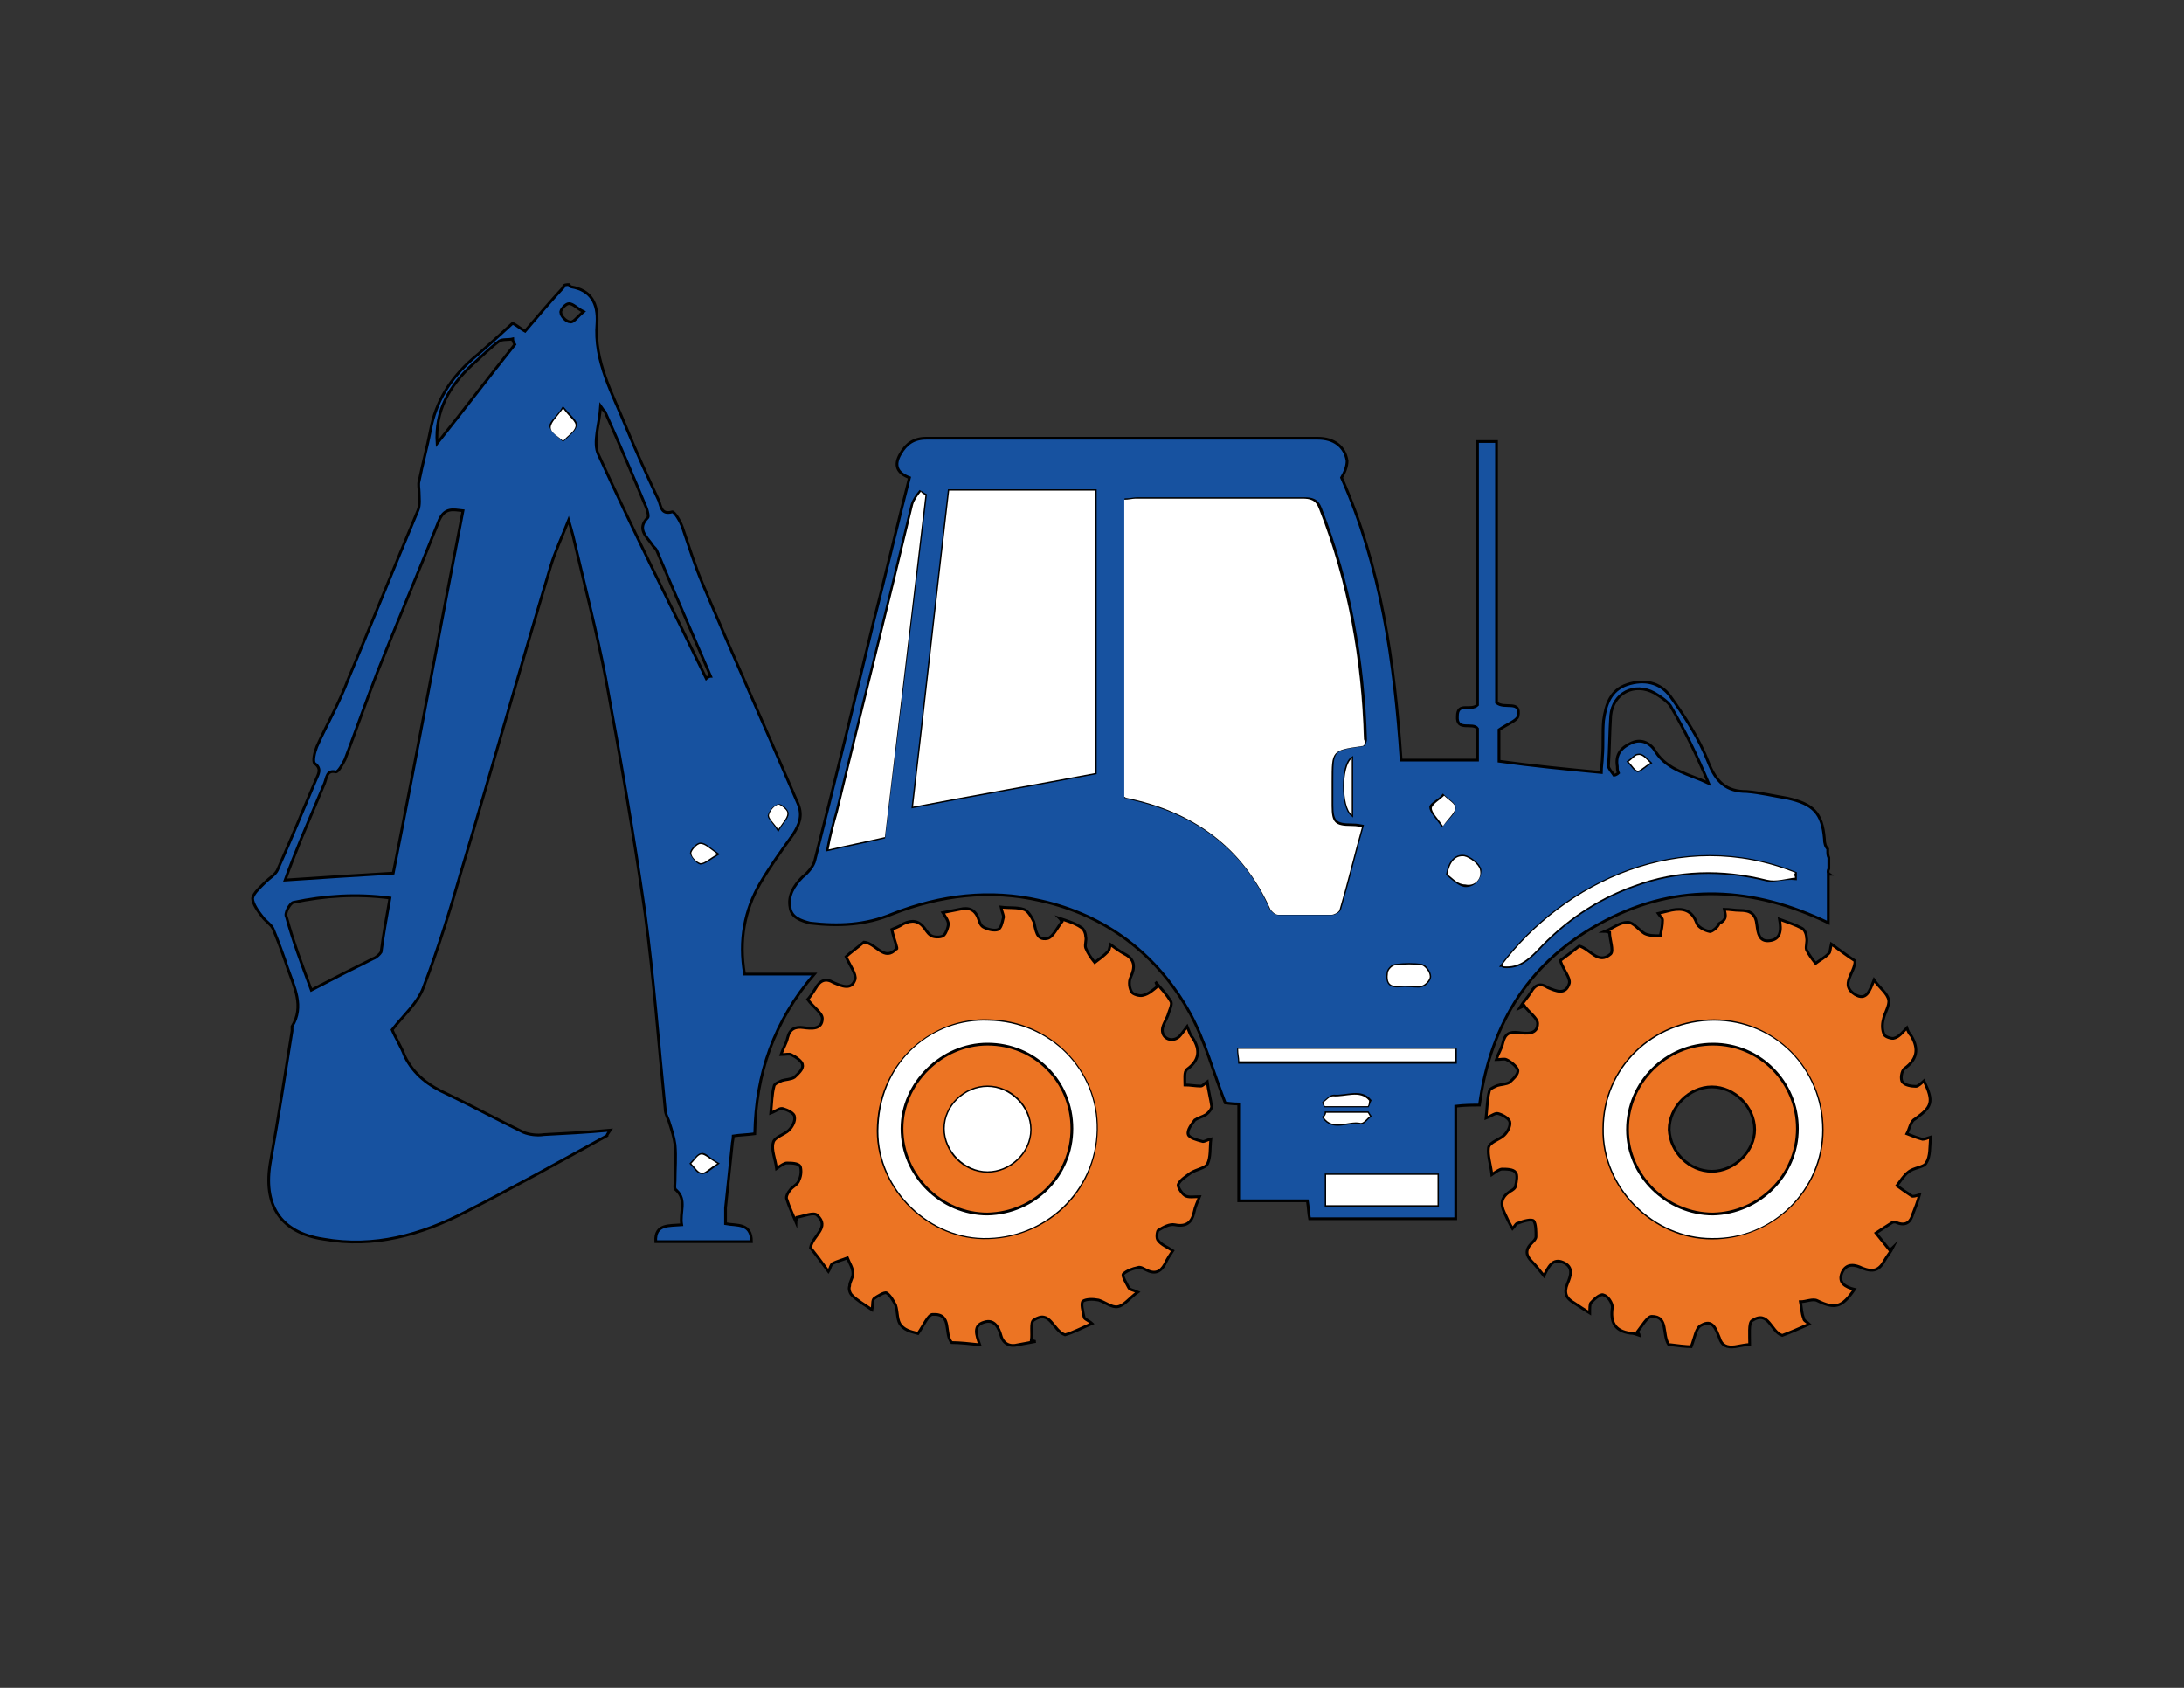
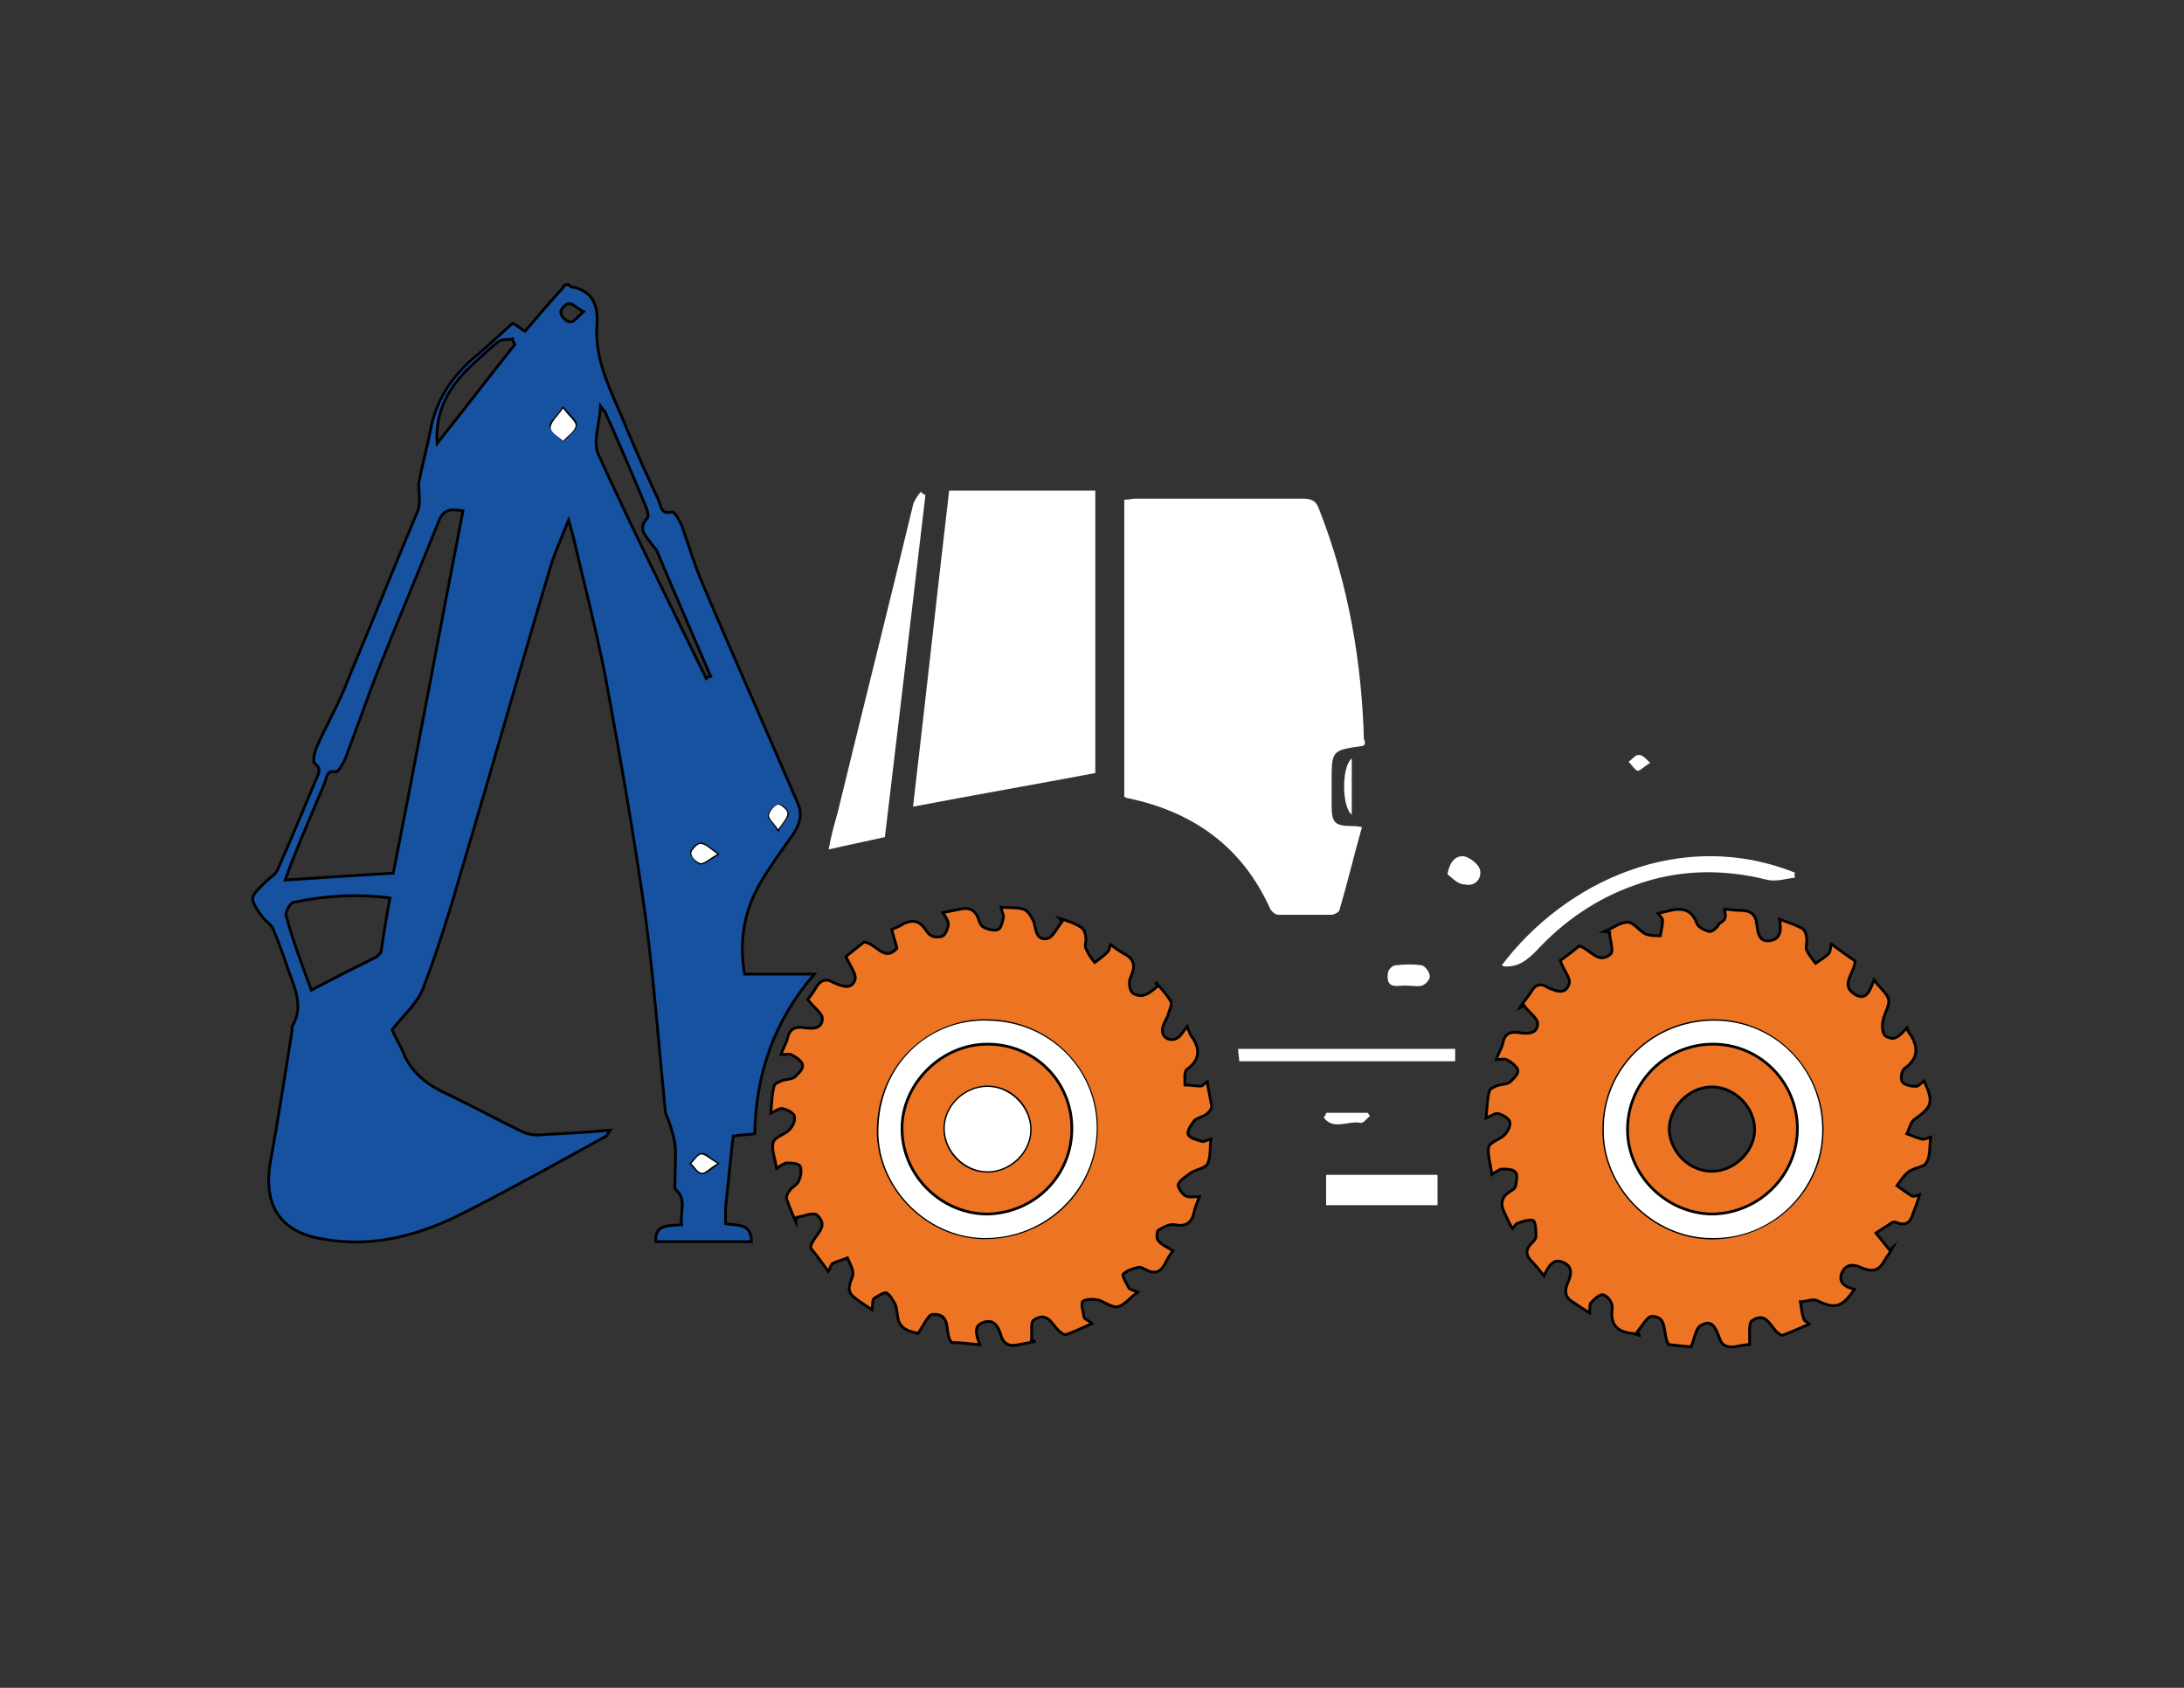
<svg xmlns="http://www.w3.org/2000/svg" version="1.1" id="Layer_1" x="0px" y="0px" viewBox="0 0 792 612" enable-background="new 0 0 792 612" xml:space="preserve">
  <rect x="0" y="0" width="792" height="612" fill="#333333" stroke="none" />
  <path fill="#1752A0" stroke="#000000" stroke-miterlimit="10" d="M206.3,103.2c0.4,0.4,0.4,0.8,0.8,0.8c7.3,1.2,9.8,6.1,9.4,13.1  c-1.2,13.9,5.7,25.7,10.6,37.9c3.7,9,7.8,18,11.8,26.5c0.8,2,0.8,5.3,4.9,4.1c0.8,0,2.9,3.3,3.7,5.7c2.4,6.9,4.5,13.9,7.3,20.4  c11.4,26.9,23.3,53.4,34.7,80c1.6,4.1,0.4,7.3-2,11c-4.1,5.7-8.2,11.4-11.8,17.5c-5.7,9.8-7.8,20.8-5.7,33c7.8,0,15.9,0,25.3,0  c-14.7,17.1-21.2,36.3-21.6,57.9c-2.9,0.4-5.3,0.4-7.8,0.8c0,1.2-0.4,2.4-0.4,3.3c-0.8,7.8-1.6,15.1-2.4,22.8c0,1.6,0,3.7,0,5.7  c4.1,0.8,9.4-0.4,9.4,6.5c-11.4,0-22.8,0-34.7,0c-0.4-6.5,4.9-5.7,9.4-6.1c-0.8-4.5,2-9-2-12.6c-0.8-0.4-0.4-2-0.4-3.3  c0-4.5,0.4-8.6,0-13.1c-0.4-2.9-1.2-5.3-2-7.8c-0.4-1.6-1.6-3.3-1.6-5.3c-2.4-23.7-4.1-47.3-7.3-71c-4.1-28.6-9-56.7-14.3-85.3  c-3.3-17.1-7.8-34.3-11.8-51.4c-0.4-1.6-0.8-2.9-1.6-5.7c-2.4,6.1-4.9,11.4-6.5,16.7c-11,36.7-21.2,73-32.2,109.8  c-4.1,14.3-8.6,29-13.9,42.8c-2,5.7-7.3,10.2-11.4,15.5c1.2,2.9,3.3,6.1,4.5,9.4c3.3,6.9,9,11,15.5,13.9c9.4,4.5,18.4,9.4,27.7,13.9  c2,0.8,4.9,1.2,7.3,0.8c7.8-0.4,15.5-0.8,24.1-1.6c-0.8,1.2-1.2,1.6-1.2,2c-17.1,9.4-33.9,18.8-51.4,27.7  c-15.9,8.2-33,13.1-51.4,9.8c-15.9-2.4-22-12.6-19.2-28.2c2.9-15.9,5.3-31.8,7.8-47.3c0-0.4,0-1.2,0-1.6c4.5-7.3,0.8-14.3-1.6-21.2  c-1.6-4.9-3.3-9.4-5.3-14.3c-0.8-1.6-2.9-2.9-3.7-4.1c-1.6-2-3.7-4.9-3.7-6.9c0.4-2,2.9-4.1,4.9-6.1c1.2-1.2,3.3-2.4,4.1-4.1  c4.9-11,9.4-22,13.9-32.6c0.8-2,2.4-4.1-0.4-6.1c-0.8-0.8,0-4.1,0.8-6.1c3.7-8.2,8.2-15.9,11.4-24.5c8.6-20.4,16.7-40.8,25.3-61.2  c0.8-2,0.4-4.5,0.4-6.5c0-1.2-0.4-2.9,0-4.1c1.2-6.1,2.9-12.2,4.1-18.4c2-10.6,7.3-18.8,15.1-25.7c4.9-4.1,9.8-8.6,14.7-13.1  c1.6,0.8,2.9,2,4.5,2.9c4.5-5.3,9-10.6,13.9-15.9C204.2,103.2,205.5,103.2,206.3,103.2z M142.6,316.6c8.6-43.2,16.7-87.3,25.3-131.4  c-3.7-0.4-6.5-1.2-8.6,3.3c-7.3,18.4-15.1,36.7-22.4,55.1c-4.1,10.6-7.8,21.2-11.8,31.8c-0.8,1.6-2.4,4.5-3.3,4.5  c-3.3-0.8-3.3,2-4.1,4.1c-2.9,6.9-5.7,13.5-8.6,20.4c-2,4.9-4.1,10.2-5.7,14.7C116.5,318.2,129.2,317.4,142.6,316.6z M141.4,325.6  c-12.2-1.6-23.7-0.8-35.1,1.6c-1.2,0.4-3.3,4.1-2.4,5.3c2.4,9,5.7,17.5,9,26.5c7.8-4.1,15.1-7.8,22.4-11.4c1.2-0.4,2.4-1.6,2.9-2.4  C139,339,140.2,332.5,141.4,325.6z M256.1,246c0.4-0.4,1.2-0.8,1.6-0.8c-6.5-15.1-13.1-30.2-19.6-45.7c-0.4-0.8-1.2-1.2-1.6-2  c-2-2.9-5.7-5.7-1.6-9.8c0.4-0.4,0-2-0.4-3.3c-4.9-11.8-9.8-23.3-15.1-35.1c-0.4-0.4-0.8-0.8-1.6-2c-0.4,6.5-2.9,13.1-0.8,17.5  C229.5,192.2,243,219.1,256.1,246z M158.5,160.8c9.4-11.8,18.8-24.1,28.2-35.9c-0.4-0.8-0.8-1.2-0.8-2c-1.6,0.4-3.7,0-4.9,0.8  c-3.3,2.4-6.5,5.7-9.8,8.6C163,139.9,157.7,148.9,158.5,160.8z M204.2,148.1c-2,3.3-4.5,4.9-4.5,6.5c0.4,1.6,2.9,3.3,4.5,4.9  c1.6-1.6,4.1-3.3,4.5-5.3C209.1,153,206.7,151,204.2,148.1z M260.1,421.9c-2.9-1.6-4.5-3.7-5.7-3.3c-1.2,0-2.4,2-3.7,3.3  c1.2,1.2,2.4,3.3,3.7,3.3C255.6,425.5,257.3,423.9,260.1,421.9z M260.1,309.7c-2.9-2-4.5-3.7-6.1-3.7c-1.2,0-3.3,2.4-3.3,3.3  c0.4,1.2,2,3.3,3.3,3.7C255.6,312.9,257.3,311.3,260.1,309.7z M282.2,300.7c1.6-2.9,3.3-4.1,3.3-5.7c0-1.2-2.4-3.3-3.3-2.9  c-1.2,0.4-2.9,2-3.3,3.7C278.9,296.6,280.5,297.8,282.2,300.7z M211.6,113c-2.4-1.2-3.7-2.9-5.3-2.9c-1.2,0-3.3,2.4-2.9,3.3  c0,1.2,2,3.3,3.3,3.3C207.9,117.1,209.1,115.1,211.6,113z" />
-   <path fill="#1752A0" stroke="#000000" stroke-miterlimit="10" d="M663.2,315c0-0.4,0-0.4,0-0.8s0-1.2,0-1.6s0-0.4,0-0.8s0-0.8,0-0.8  c-0.4-0.8-0.4-1.6-0.4-2.4c0-0.4,0-0.8,0-0.8c-0.8-0.8-1.2-2-1.2-3.7c-0.8-9.4-4.1-12.6-13.5-14.7c-4.9-0.8-9.8-2-14.7-2.4  c-7.3,0-11-3.3-13.9-10.6c-3.3-8.6-8.6-16.7-13.9-24.1c-3.7-4.9-9.4-6.1-15.5-4.1c-6.1,2-7.8,7.3-8.6,13.1c-0.4,4.5,0,8.6-0.4,13.1  c0,1.6-0.4,3.7-0.4,5.7c-12.6-1.2-24.9-2.4-37.1-4.1v-11.4c2.9-2,6.5-3.3,6.9-4.9c1.2-6.1-4.9-2.4-7.8-4.9v-94.7h-6.9v95.5  c-2.4,2.4-7.3-1.2-7.3,4.1c-0.4,5.7,5.7,2,7.3,4.5v11.4h-27.7c-2.4-35.5-7.3-70.2-21.6-102.4c1.2-2,2-4.1,2-6.1  c-0.8-5.3-4.9-8.2-10.6-8.2c-47.3,0-94.7,0-142,0c-4.5,0-7.3,2-9.4,5.7c-2.4,4.1-1.2,6.9,3.3,8.6c-4.5,17.5-8.6,35.1-13.1,52.6  c-6.9,28.6-13.9,57.5-21.2,86.1c-0.4,2-2.4,4.5-4.5,6.1c-3.3,3.3-5.3,6.9-4.5,11c0.4,3.7,4.1,4.9,7.3,5.7c10.2,1.2,20,0.8,29.8-3.3  c17.5-6.9,35.5-9,53.4-4.9c24.1,5.3,42.8,19.6,54.7,41.2c5.3,9.8,8.2,20.8,12.6,32.2c0.4,0,2.4,0.4,4.9,0.4v35.1h24.9  c0.4,2.4,0.4,4.5,0.8,6.5h53v-40.8c3.3-0.4,6.1-0.4,8.6-0.4c4.1-30.2,18.8-53,45.7-66.9c26.5-13.9,53.9-12.2,80.8,0.8V317h0.4  C662.8,316.6,662.8,315.8,663.2,315z M523.3,288.5c1.6,1.6,4.1,2.9,4.1,4.5c0,1.6-2,3.3-4.5,6.1c-2-2.9-4.1-4.9-4.1-6.5  C519.2,291.3,522.1,290.1,523.3,288.5z M503.3,352.9c0-1.2,1.6-2.9,2.9-2.9c3.3-0.4,6.5-0.4,9.4,0c1.2,0.4,2.9,2.4,2.9,4.1  c0,1.2-1.6,2.9-2.9,3.3c-1.2,0.4-3.3,0-5.3,0C507.8,357,502.5,359.4,503.3,352.9z M320.5,303.6c-6.9,1.6-13.5,2.9-20.4,4.5  c0.8-4.5,2-9,3.3-13.5c9-37.1,18.4-74.3,27.3-111.4c0.4-1.6,1.6-3.3,2.9-4.9c0.8,0.4,1.2,0.8,2,1.2  C330.7,221.1,325.4,262.8,320.5,303.6z M397.2,280.3c-21.6,4.1-43.2,7.8-66.1,12.2c4.5-38.4,8.6-76.3,13.1-114.6h53V280.3z   M409.1,289.3c-0.4,0-0.4-0.4-0.8-0.4V181.2c1.6,0,2.9-0.4,4.1-0.4c20,0,40.4,0,60.4,0c2.9,0,4.9,0.4,6.1,3.7  c10.6,26.9,15.5,55.1,16.3,83.6c0,0.8-0.4,1.2-0.4,1.6c-0.4,0.4-0.4,0.4-0.8,0.4c-11,1.6-11,1.6-11,13.1c0,2.9,0,5.7,0,8.6  c0,6.1,1.2,7.3,7.3,7.3c0.8,0,1.6,0,3.7,0.4c-2.9,10.2-5.3,20.4-8.2,30.2c-0.4,0.8-2,1.6-2.9,1.6c-6.5,0-12.6,0-19.2,0  c-1.2,0-2.4-1.2-2.9-2C451.1,307.2,433.1,294.2,409.1,289.3z M490.2,275v20.4C486.6,292.5,486.6,277.4,490.2,275z M480,399.8  c1.2-0.8,2.4-2.4,3.7-2.4c4.5,0.4,9.8-2.4,13.1,1.6c-0.4,0.8-0.4,1.2-0.8,2h-15.5C480.5,400.7,480,400.2,480,399.8z M480.9,403.5  H496l0.8,1.2c-1.2,0.8-2.4,2.9-3.7,2.4c-4.1-0.8-9.8,2.9-13.1-2C480.5,404.7,480.9,403.9,480.9,403.5z M521.3,437h-40.4v-11h40.4  V437z M527.8,385.2h-78.3c0-1.6-0.4-2.9-0.4-4.5h78.7V385.2z M531,321.1c-2-0.4-4.1-2.4-6.1-4.1c0.8-4.5,2.9-6.9,6.1-6.5  c2,0.4,5.3,2.9,5.7,4.9C536.8,318.6,534.3,321.5,531,321.1z M584.1,259.5c0.8-8.2,8.6-12.2,15.9-8.2c2,1.2,4.5,2.9,5.7,4.5  c5.3,9,9.8,18.4,13.9,28.2c-6.9-3.3-14.7-4.5-19.2-11.4c-1.6-2.9-4.9-4.9-8.6-3.3s-6.1,4.1-5.3,8.6c0,0.8,0,1.6,0.4,2.4  c-0.4,0.4-1.2,0.8-1.6,0.8c-0.8-1.2-2-2.4-2-3.3C583.7,271.7,583.7,265.6,584.1,259.5z M598.4,276.6c-2,1.2-3.7,2.9-4.5,2.9  c-1.2-0.4-2-2-3.3-3.3c1.2-0.8,2.4-2.4,3.3-2.4C595.5,273.4,596.7,275,598.4,276.6z M640.8,319.1c-16.3-4.1-32.6-3.7-48.1,2  c-13.9,4.9-25.7,13.1-35.5,23.7c-3.3,3.3-6.5,6.1-11.8,5.7c-0.4,0-0.4-0.4-0.8-0.4c22.8-30.2,64.9-50.2,106.5-33.5c0,0.8,0,1.2,0,2  C647.3,318.2,643.7,319.5,640.8,319.1z" />
  <path fill="#EC7423" stroke="#000000" stroke-miterlimit="10" d="M323.4,337c0.8-0.4,2.4-0.8,4.1-2c3.3-1.6,5.7-1.2,7.8,1.6  c0.8,1.2,1.6,2.4,2.9,2.9c1.2,0.4,3.3,0.4,4.1-0.4c0.8-0.8,1.6-2.9,1.6-4.1s-1.2-2.9-2-4.1c2-0.4,4.1-0.8,6.1-1.2  c3.3-0.8,5.7,0,6.9,3.7c0.4,1.2,0.8,2.4,2,2.9c1.6,0.8,3.7,1.2,4.9,0.8c1.2-0.4,1.6-2.4,2-4.1c0.4-0.8-0.4-2-0.8-4.1  c3.3,0.4,5.7,0,8.2,0.8c1.6,0.4,2.9,2.9,3.7,4.5c0.8,2.9,0.8,6.9,4.9,6.1c2-0.4,3.7-4.1,5.3-6.1c-0.4-0.4-0.4-0.8-0.8-1.2  c2.4,0.8,5.3,1.6,7.8,3.3c0.8,0.4,1.6,2,1.6,3.3c0.4,1.2-0.4,2.9,0,4.1c0.8,2,2,3.7,3.3,5.3c1.6-1.2,3.3-2.4,4.9-4.1  c0.4-0.4,0.4-1.2,0.8-2.4c1.6,1.2,3.3,2.4,4.9,3.3c4.1,2,4.1,4.9,2.4,8.6c-0.8,1.6-0.4,4.1,0.4,5.3c0.4,0.8,2.9,1.6,4.1,1.2  c2-0.4,3.7-2,5.3-3.3c-0.4-0.4-0.4-1.2-0.8-1.6c2,2.4,4.1,4.5,5.7,7.3c0.4,1.2-0.8,3.3-1.2,4.9c-0.8,2-2,3.7-2,5.3  c0,3.3,3.7,4.5,6.1,2.4c0.8-0.8,1.6-2,2.9-3.7c0.8,2,1.2,3.3,2,4.1c2.9,4.5,2.4,8.2-2,11.4c-1.2,0.8-0.8,3.7-0.8,5.7  c2,0,3.7,0.4,5.7,0.4c0.8,0,1.2-0.8,2.4-1.6c0.4,3.3,1.2,6.1,1.6,9c0,0.8-0.8,2-2,2.9c-1.2,0.8-2.9,1.2-4.1,2  c-1.2,1.6-2.9,3.7-2.4,5.3c0.4,1.2,3.3,2,4.9,2.4c0.8,0.4,1.6-0.4,3.3-0.8c-0.4,3.3,0,6.5-1.2,9c-0.8,1.6-4.1,2-6.1,3.3  c-1.6,1.2-3.7,2.4-4.5,4.1c-0.4,0.8,1.2,3.3,2.4,4.1c1.2,0.8,3.3,0.4,5.3,0.4c-0.8,2-1.6,3.7-2,5.7c-0.8,3.7-2.9,5.3-6.9,4.5  c-2-0.4-4.1,0.8-6.1,2c-0.4,0.4-0.8,2.9,0,3.7c1.2,1.6,3.3,2.4,5.3,3.7c-0.8,1.2-2,2.9-2.9,4.9c-1.6,2.9-3.7,3.7-6.9,2  c-0.8-0.4-2-1.2-2.9-0.8c-2,0.4-4.1,1.2-5.3,2.4c-0.4,0.8,1.2,3.3,2,4.9c0.4,0.8,1.6,0.8,3.3,1.6c-2.9,2-4.9,4.9-7.3,5.3  c-2,0.4-4.5-1.6-6.9-2.4c-2-0.4-4.5-0.4-5.7,0.4c-0.8,0.8,0,3.7,0.4,5.7c0,0.8,1.6,1.2,2.9,2.4c-3.7,1.6-6.9,3.3-9.8,4.1  c-4.5-1.6-5.3-9.4-11.4-5.3c-1.2,0.8-0.4,4.9-0.8,7.3c0.4,0,1.2,0.4,1.6,0.4c-2,0.4-4.5,0.8-6.5,1.2c-2.9,0.8-5.3-0.4-6.1-3.3  c-0.8-2.9-2.4-6.1-6.1-4.9c-4.1,1.2-2.9,4.5-1.6,8.2c-3.7-0.4-7.3-0.8-10.2-0.8c-2.9-3.3,0.4-10.6-6.9-10.2c-1.6,0-3.3,4.1-5.3,6.9  c-1.2-0.4-4.5-0.8-6.1-2.9c-1.6-1.6-1.2-4.9-2-7.3c-0.8-1.6-2-3.7-3.3-4.5c-0.8-0.4-3.3,1.2-4.5,2c-0.8,0.8-0.4,2-0.8,4.1  c-2.9-2-5.3-3.3-7.3-5.3c-0.8-0.8-1.2-2.4-0.8-3.3c0-1.6,1.2-2.9,1.2-4.5c0-2-1.2-3.7-2-5.7c-2,0.8-3.7,1.2-5.3,2  c-0.8,0.4-0.8,1.6-1.6,2.9c-2.4-3.3-4.5-6.1-6.5-8.6c0.8-4.5,7.3-7.3,2.4-11.8c-1.2-1.2-4.9,0.4-7.3,0.8c0,0.4-0.4,1.2-0.4,1.6  c-1.2-2.9-2.4-5.3-3.3-8.2c-0.4-0.8,0.4-2.4,1.2-3.3c0.8-1.2,2.9-2,3.3-3.7c0.8-1.6,0.8-3.7,0.4-4.9c-0.8-1.2-3.3-1.2-4.9-1.2  c-0.8,0-2,0.8-3.7,2c-0.4-3.3-2-6.9-1.2-9.4c0.4-2,4.1-2.9,5.7-4.5c1.2-1.2,2.4-3.3,2-4.9c0-1.2-2.4-2.4-4.1-2.9  c-1.2-0.4-2.4,0.8-4.5,1.6c0.4-3.7,0.4-6.9,1.2-9.8c0-0.8,2-1.6,2.9-2c1.2-0.4,3.3-0.4,4.5-1.2c1.2-1.2,3.3-2.9,2.9-4.5  c0-1.2-2.4-2.9-4.1-3.7c-0.8-0.4-2,0-3.7,0c0.8-2.4,2-4.1,2.4-6.1c0.8-3.3,2.9-4.1,5.7-3.7c2.9,0.4,6.9,0.8,6.9-3.3  c0-2-3.3-4.1-5.3-6.9c0.4-0.4,1.6-2,2.9-4.1c1.6-2.9,3.7-3.7,6.5-2c2.9,1.2,6.5,2.9,7.8-1.2c0.4-2-1.6-4.5-3.3-8.2  c1.2-1.2,4.1-3.3,6.5-5.3c4.5,0.4,7.3,7.3,11.8,2.4C325.8,344.4,324.2,340.7,323.4,337z M358.5,370.1c-19.6-0.8-38.8,14.3-40,37.9  c-1.2,21.6,17.1,40.4,37.9,40.8c22.4,0.4,40.8-16.7,41.2-39.2C398,388,380.5,370.5,358.5,370.1z" />
  <path fill="#EC7423" stroke="#000000" stroke-miterlimit="10" d="M625.3,329.7c2,0,3.7,0.4,5.7,0.4c3.7,0,5.7,1.2,6.1,5.3  c0.4,2.9,0.8,6.1,4.5,5.7c4.1-0.4,4.5-3.7,3.7-7.8c3.3,1.2,5.7,2,8.2,3.3c0.8,0.4,1.6,2,1.6,3.3c0.4,1.6-0.4,3.3,0,4.5  c0.8,1.6,2,3.3,3.3,4.9c1.6-1.2,3.3-2,4.9-3.7c0.4-0.4,0.4-1.6,0.8-3.3c3.3,2.4,6.1,4.5,8.6,6.1c0,4.5-5.7,8.6,0,12.2  c4.1,2.4,5.3-1.2,6.9-5.3c2,2.9,4.9,4.9,5.3,7.3c0.4,2-1.6,4.9-2,7.3c-0.4,1.6-0.4,3.7,0.4,5.3c0.4,0.8,2.9,1.6,3.7,1.2  c1.6-0.4,2.9-2,4.5-3.7c0.4,1.2,0.8,2,1.6,2.9c2.9,4.9,2,8.6-2.4,11.8c-1.2,0.8-1.6,4.1-0.8,4.9c0.8,1.2,3.3,1.6,4.9,1.6  c0.8,0,2-1.2,2.9-2c3.7,7.8,2.9,9.4-3.3,13.9c-1.6,0.8-2,3.7-2.9,5.3c2,0.8,4.1,1.6,5.7,2c0.8,0,1.6-0.4,2.9-0.8  c-0.4,3.7,0,6.9-1.6,9.4c-0.8,1.6-4.5,1.6-6.5,3.3c-1.6,1.2-2.9,3.3-4.1,4.9c1.6,1.2,3.3,2.4,5.3,3.7c0.4,0.4,1.6,0,2.9-0.4  c-0.8,2.9-1.6,4.9-2.4,6.9c-0.8,2.9-2.4,4.5-5.7,3.3c-0.4-0.4-1.6-0.4-2,0c-2,1.2-3.7,2.4-5.7,3.7c1.6,2,3.3,4.1,4.9,6.1  c0.4-0.4,0.8-0.4,1.2-0.8c-0.8,1.6-2,2.9-2.9,4.5c-2,3.7-4.1,4.5-8.2,2.9c-2.4-1.2-5.7-2-7.3,1.6c-1.6,3.7,1.2,5.3,4.5,6.1  c-4.5,6.5-6.9,7.3-13.5,4.1c-1.6-0.8-4.1,0.4-6.1,0.4c0.4,2,0.4,4.1,1.2,6.1c0,0.8,1.2,1.2,2,2c-3.7,1.6-6.5,2.9-9.8,4.1  c-4.1-1.2-4.9-9.4-11-5.3c-1.2,0.8-0.8,5.3-0.8,8.6c-0.8,0-3.3,0.4-5.3,0.8c-2.9,0.4-4.9-0.4-5.7-3.3c-1.2-2.9-2.4-6.9-6.5-4.5  c-2,0.8-2.4,4.5-3.7,7.8c-1.6,0-5.3-0.4-8.2-0.8c-2.4-3.7,0-10.2-6.1-10.2c-1.6,0-3.7,3.7-5.3,5.7c0.4,0.4,0.8,0.8,0.8,1.2  c-1.2-0.4-2-0.8-3.3-0.8c-5.7-0.8-7.3-4.1-6.5-9.4c0-1.6-1.6-4.1-3.3-4.5c-1.2-0.4-3.3,1.6-4.5,2.9c-0.4,0.4-0.4,2-0.4,3.7  c-2-1.2-3.7-2.4-5.7-3.7c-2.9-1.6-3.7-3.7-2.4-6.9c1.2-2.9,2.4-6.1-1.6-7.8c-3.7-1.6-5.3,1.6-6.9,4.9c-1.6-2-2.9-3.7-4.5-5.3  c-2-2-2.4-4.1,0-6.5c0.8-0.8,1.6-1.6,1.6-2.4c0-2,0-4.5-0.8-5.7c-0.8-0.8-3.7,0-5.7,0.8c-0.8,0-1.2,1.2-2,2c-1.2-2-2-3.7-2.9-5.7  c-1.6-3.3-1.2-5.7,2-7.8c0.8-0.4,2-1.2,2-2c0.4-1.6,0.8-4.1,0-4.9c-0.8-1.2-3.3-1.2-4.9-1.2c-0.8,0-2,0.8-3.7,2  c-0.4-3.7-1.6-6.9-1.2-9.8c0.4-2,4.1-2.9,5.7-4.5c1.2-1.2,2.4-3.3,2-4.9c-0.4-1.2-2.4-2.4-4.1-2.9c-1.2-0.4-2.4,0.8-4.5,1.6  c0.4-3.7,0.4-6.9,1.2-9.8c0-0.8,2-1.6,2.9-2c1.2-0.4,3.3-0.4,4.5-1.2c1.2-1.2,3.3-2.9,2.9-4.5c-0.4-1.2-2.4-2.9-4.1-3.7  c-0.8-0.4-2,0-3.7,0c0.8-2.4,2-4.1,2.4-6.1c0.8-3.3,2.4-4.1,5.7-3.7c2.9,0.4,6.9,0.8,6.9-3.3c0-2-3.3-4.1-4.9-6.5  c-0.4,0.4-0.8,0.4-1.6,0.8c1.2-2,2.9-3.7,4.1-5.7c1.6-2.9,3.7-3.3,6.1-1.6c2.9,1.2,6.5,2.9,7.8-1.6c0.4-2-2-4.5-3.3-8.2  c1.6-1.2,4.5-3.3,6.9-5.3c4.1,1.2,6.9,6.9,11.4,2.9c1.2-1.2-0.4-5.3-0.4-7.8c-0.4,0-1.2-0.4-1.6-0.4c2.9-1.2,5.3-3.3,8.2-3.3  c2,0,4.1,2.9,6.1,4.1c1.6,0.8,3.7,0.8,5.7,0.8c0.4-2,0.8-3.7,0.8-5.7c0-0.8-0.8-1.2-1.6-2.4c1.6-0.4,3.3-0.8,4.9-1.2  c4.1-0.8,7.3,0,9,4.5c0.4,1.6,2.9,2.9,4.9,3.3c0.8,0,2.9-1.6,3.3-2.9C626.5,333.3,625.7,331.7,625.3,329.7z M621.6,370.1  c-22,0-40,17.1-40,39.2c-0.4,21.2,18,39.6,39.2,39.6c22,0,40-17.5,40-39.2C660.8,387.6,643.2,370.1,621.6,370.1z" />
  <path fill="#FFFFFF" d="M204.2,148.1c2.4,3.3,4.9,4.9,4.5,6.5c-0.4,2-2.9,3.3-4.5,5.3c-1.6-1.6-4.5-2.9-4.5-4.9  C199.8,153,202.2,151,204.2,148.1z" />
  <path fill="#FFFFFF" d="M260.1,421.9c-2.9,1.6-4.5,3.7-5.7,3.3c-1.2,0-2.4-2-3.7-3.3c1.2-1.2,2.4-3.3,3.7-3.3  C255.6,418.6,257.3,420.2,260.1,421.9z" />
  <path fill="#FFFFFF" d="M260.1,309.7c-2.9,1.6-4.5,3.3-6.1,3.3c-1.2-0.4-3.3-2-3.3-3.7c0-0.8,2-3.3,3.3-3.3  C255.6,306,257.3,307.6,260.1,309.7z" />
  <path fill="#FFFFFF" d="M282.2,300.7c-1.6-2.4-3.7-4.1-3.3-5.3c0.4-1.6,2-3.3,3.3-3.7c0.8,0,3.3,2,3.3,2.9  C285.8,296.2,284.2,297.8,282.2,300.7z" />
  <path fill="#FFFFFF" d="M494.7,270.1c-0.4,0.4-0.4,0.4-0.8,0.4c-11,1.6-11,1.6-11,13.1c0,2.9,0,5.7,0,8.6c0,6.1,1.2,7.3,7.3,7.3  c0.8,0,1.6,0,3.7,0.4c-2.9,10.2-5.3,20.4-8.2,30.2c-0.4,0.8-2,1.6-2.9,1.6c-6.5,0-12.6,0-19.2,0c-1.2,0-2.4-1.2-2.9-2  c-10.2-22.8-28.2-35.5-52.2-40.4c-0.4,0-0.4-0.4-0.8-0.4c0-35.9,0-71.4,0-107.7c1.6,0,2.9-0.4,4.1-0.4c20,0,40.4,0,60.4,0  c2.9,0,4.9,0.4,6.1,3.7c10.6,26.9,15.5,55.1,16.3,83.6C495.1,268.9,495.1,269.7,494.7,270.1z" />
  <path fill="#FFFFFF" d="M397.2,177.9c0,34.3,0,67.7,0,102.4c-21.6,4.1-43.2,7.8-66.1,12.2c4.5-38.4,8.6-76.3,13.1-114.6  C362.1,177.9,379.7,177.9,397.2,177.9z" />
  <path fill="#FFFFFF" d="M335.6,179.5c-4.9,41.6-9.8,83.2-14.7,124c-6.9,1.6-13.5,2.9-20.4,4.5c0.8-4.5,2-9,3.3-13.5  c9-37.1,18.4-74.3,27.3-111.4c0.4-1.6,1.6-3.3,2.9-4.9C334,178.7,334.8,179.1,335.6,179.5z" />
  <path fill="#FFFFFF" d="M651,318.2c-3.3,0.4-6.9,1.6-10.2,0.8c-16.3-4.1-32.6-3.7-48.1,2c-13.9,4.9-25.7,13.1-35.5,23.7  c-3.3,3.3-6.5,6.1-11.8,5.7c-0.4,0-0.4-0.4-0.8-0.4c22.8-30.2,64.9-50.2,106.5-33.5C650.6,316.6,650.6,317.4,651,318.2z" />
-   <path fill="#FFFFFF" d="M480.9,426c13.5,0,26.9,0,40.4,0c0,3.7,0,6.9,0,11c-13.5,0-26.9,0-40.4,0C480.9,433.7,480.9,430,480.9,426z" />
+   <path fill="#FFFFFF" d="M480.9,426c13.5,0,26.9,0,40.4,0c0,3.7,0,6.9,0,11c-13.5,0-26.9,0-40.4,0C480.9,433.7,480.9,430,480.9,426" />
  <path fill="#FFFFFF" d="M449,380.3c26.5,0,52.6,0,78.7,0c0,1.6,0,2.9,0,4.5c-26.1,0-52.2,0-78.3,0C449.4,383.5,449,382.3,449,380.3z  " />
  <path fill="#FFFFFF" d="M510.2,357.4c-2.4-0.4-7.8,2-6.9-4.5c0-1.2,1.6-2.9,2.9-2.9c3.3-0.4,6.5-0.4,9.4,0c1.2,0.4,2.9,2.4,2.9,4.1  c0,1.2-1.6,2.9-2.9,3.3C514.3,357.8,512.3,357.4,510.2,357.4z" />
  <path fill="#FFFFFF" d="M524.9,317c0.8-4.5,2.9-6.9,6.1-6.5c2,0.4,5.3,2.9,5.7,4.9c0.8,3.3-2,6.1-5.3,5.3  C528.6,320.7,527,318.6,524.9,317z" />
-   <path fill="#FFFFFF" d="M496,401.1c-5.3,0-10.2,0-15.5,0c-0.4-0.4-0.4-0.8-0.8-1.2c1.2-0.8,2.4-2.4,3.7-2.4  c4.5,0.4,9.8-2.4,13.1,1.6C496.4,399.8,496.4,400.7,496,401.1z" />
-   <path fill="#FFFFFF" d="M523.3,299.5c-2-2.9-4.1-4.9-4.1-6.5c0.4-1.6,2.9-2.9,4.5-4.5c1.6,1.6,4.1,2.9,4.1,4.5  C527.4,295,525.3,296.6,523.3,299.5z" />
  <path fill="#FFFFFF" d="M480.9,403.5c4.9,0,9.8,0,15.1,0c0.4,0.4,0.4,0.8,0.8,1.2c-1.2,0.8-2.4,2.9-3.7,2.4c-4.1-0.8-9.8,2.9-13.1-2  C480.5,404.7,480.9,403.9,480.9,403.5z" />
  <path fill="#FFFFFF" d="M490.2,295.4c-3.7-2.9-3.7-17.5,0-20.4C490.2,281.9,490.2,288.5,490.2,295.4z" />
  <path fill="#FFFFFF" d="M598.4,276.6c-2,1.2-3.7,2.9-4.5,2.9c-1.2-0.4-2-2-3.3-3.3c1.2-0.8,2.4-2.4,3.3-2.4  C595.5,273.4,596.7,275,598.4,276.6z" />
  <path fill="#FFFFFF" d="M358.5,370.1c22.4,0.4,39.6,18,39.2,39.6c-0.4,22-18.8,39.6-41.2,39.2c-20.8-0.4-39.2-19.2-37.9-40.8  C319.7,384.3,338.5,369.2,358.5,370.1z M388.7,409.2c0-17.1-13.5-30.6-30.6-30.6c-16.7,0-31,14.3-31,30.6c0,17.1,14.3,31,31,31  C375.2,440.2,388.7,426.4,388.7,409.2z" />
  <path fill="#FFFFFF" d="M621.6,370.1c22,0,39.2,17.5,39.2,39.6c0,21.6-18,39.6-40,39.2c-21.2,0-39.6-18.4-39.2-39.6  C581.6,387.2,599.6,370.1,621.6,370.1z M651.8,409.2c0-17.1-13.5-30.6-30.6-30.6s-31,13.9-31,31c0,16.7,14.3,30.6,31,30.6  S651.8,426.4,651.8,409.2z" />
  <path fill="#EC7423" stroke="#000000" stroke-miterlimit="10" d="M388.7,409.2c0,17.1-13.5,30.6-30.6,31c-16.7,0-31-13.9-31-31  c0-16.3,14.3-30.6,31-30.6C375.2,378.6,388.7,392.1,388.7,409.2z M358.1,424.7c8.2,0,15.5-6.9,15.5-15.1s-6.9-15.5-15.5-15.5  c-8.2,0-15.5,6.9-15.5,15.1C342.6,417.4,349.5,424.7,358.1,424.7z" />
  <path fill="#EC7423" stroke="#000000" stroke-miterlimit="10" d="M651.8,409.2c0,17.1-13.9,30.6-30.6,31c-16.7,0-31-13.9-31-30.6  c0-17.1,13.9-31,31-31S651.8,392.5,651.8,409.2z M620.8,424.7c8.2,0,15.5-7.3,15.5-15.1c0-8.2-7.3-15.5-15.5-15.5  c-8.2,0-15.5,7.3-15.5,15.5C605.7,417.8,612.6,424.7,620.8,424.7z" />
  <path fill="#FFFFFF" d="M358.1,424.7c-8.2,0-15.5-7.3-15.5-15.5s7.3-15.1,15.5-15.1c8.2,0,15.5,7.3,15.5,15.5  S366.2,424.7,358.1,424.7z" />
</svg>